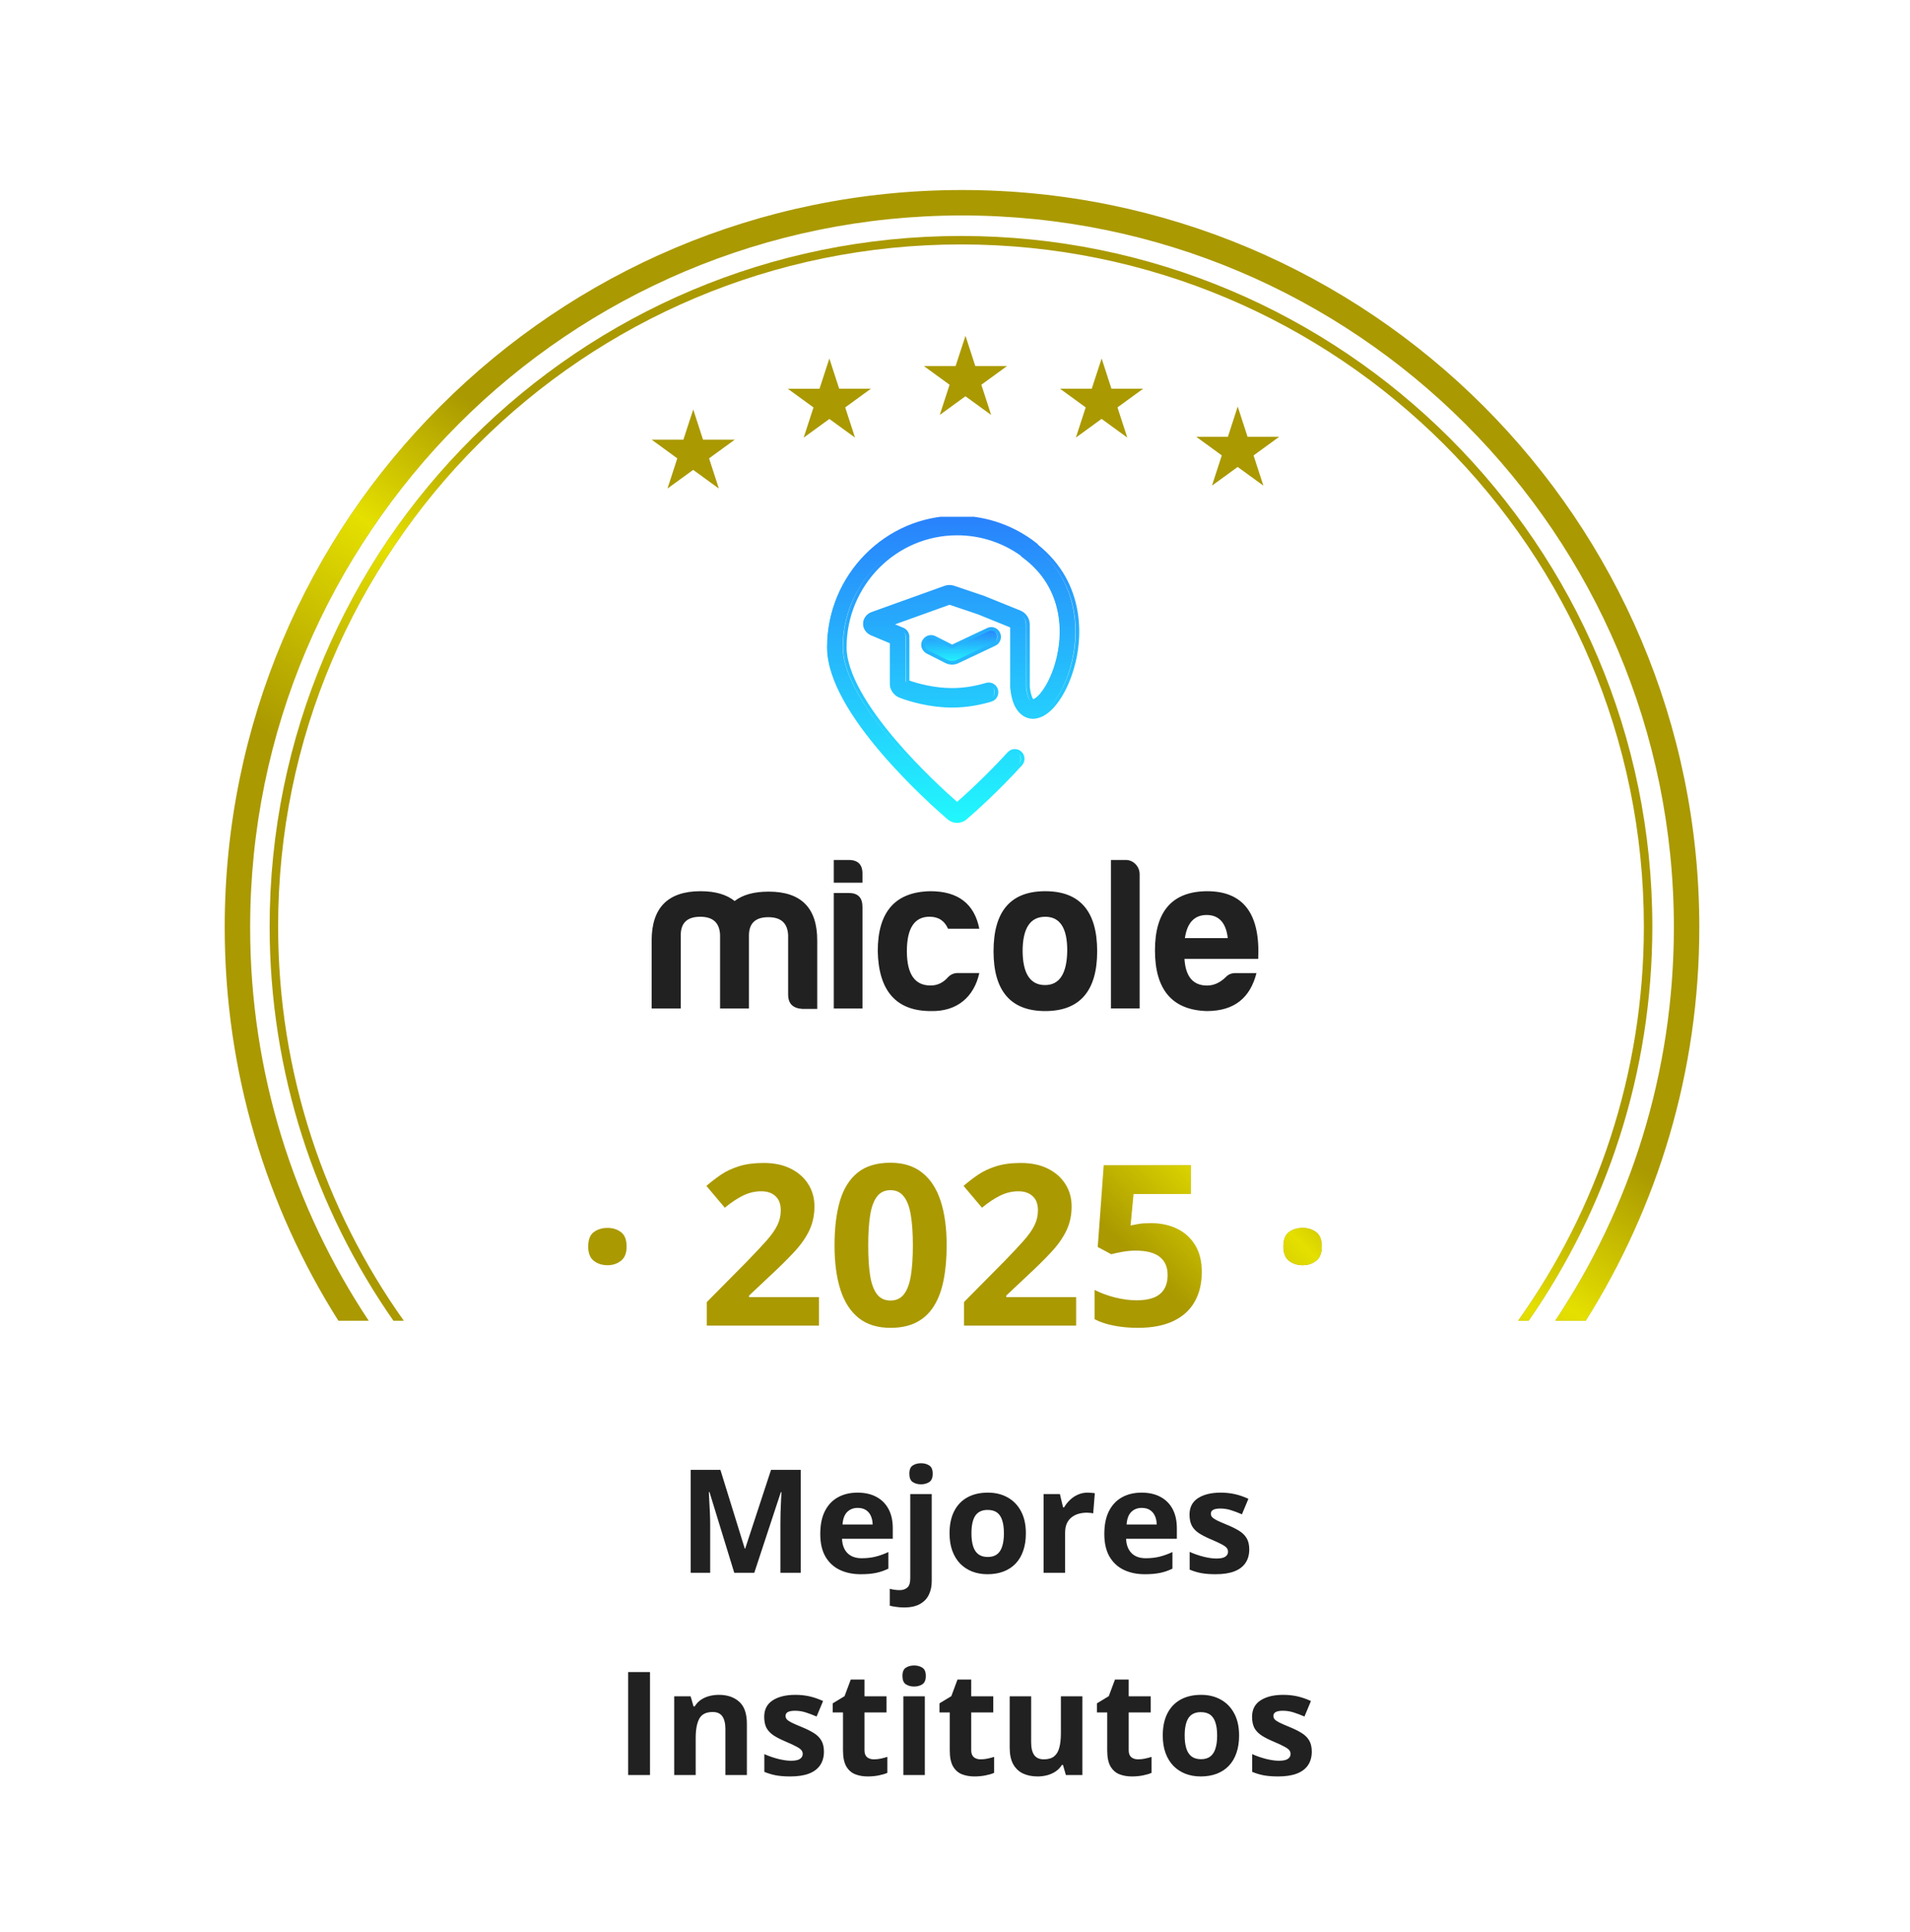
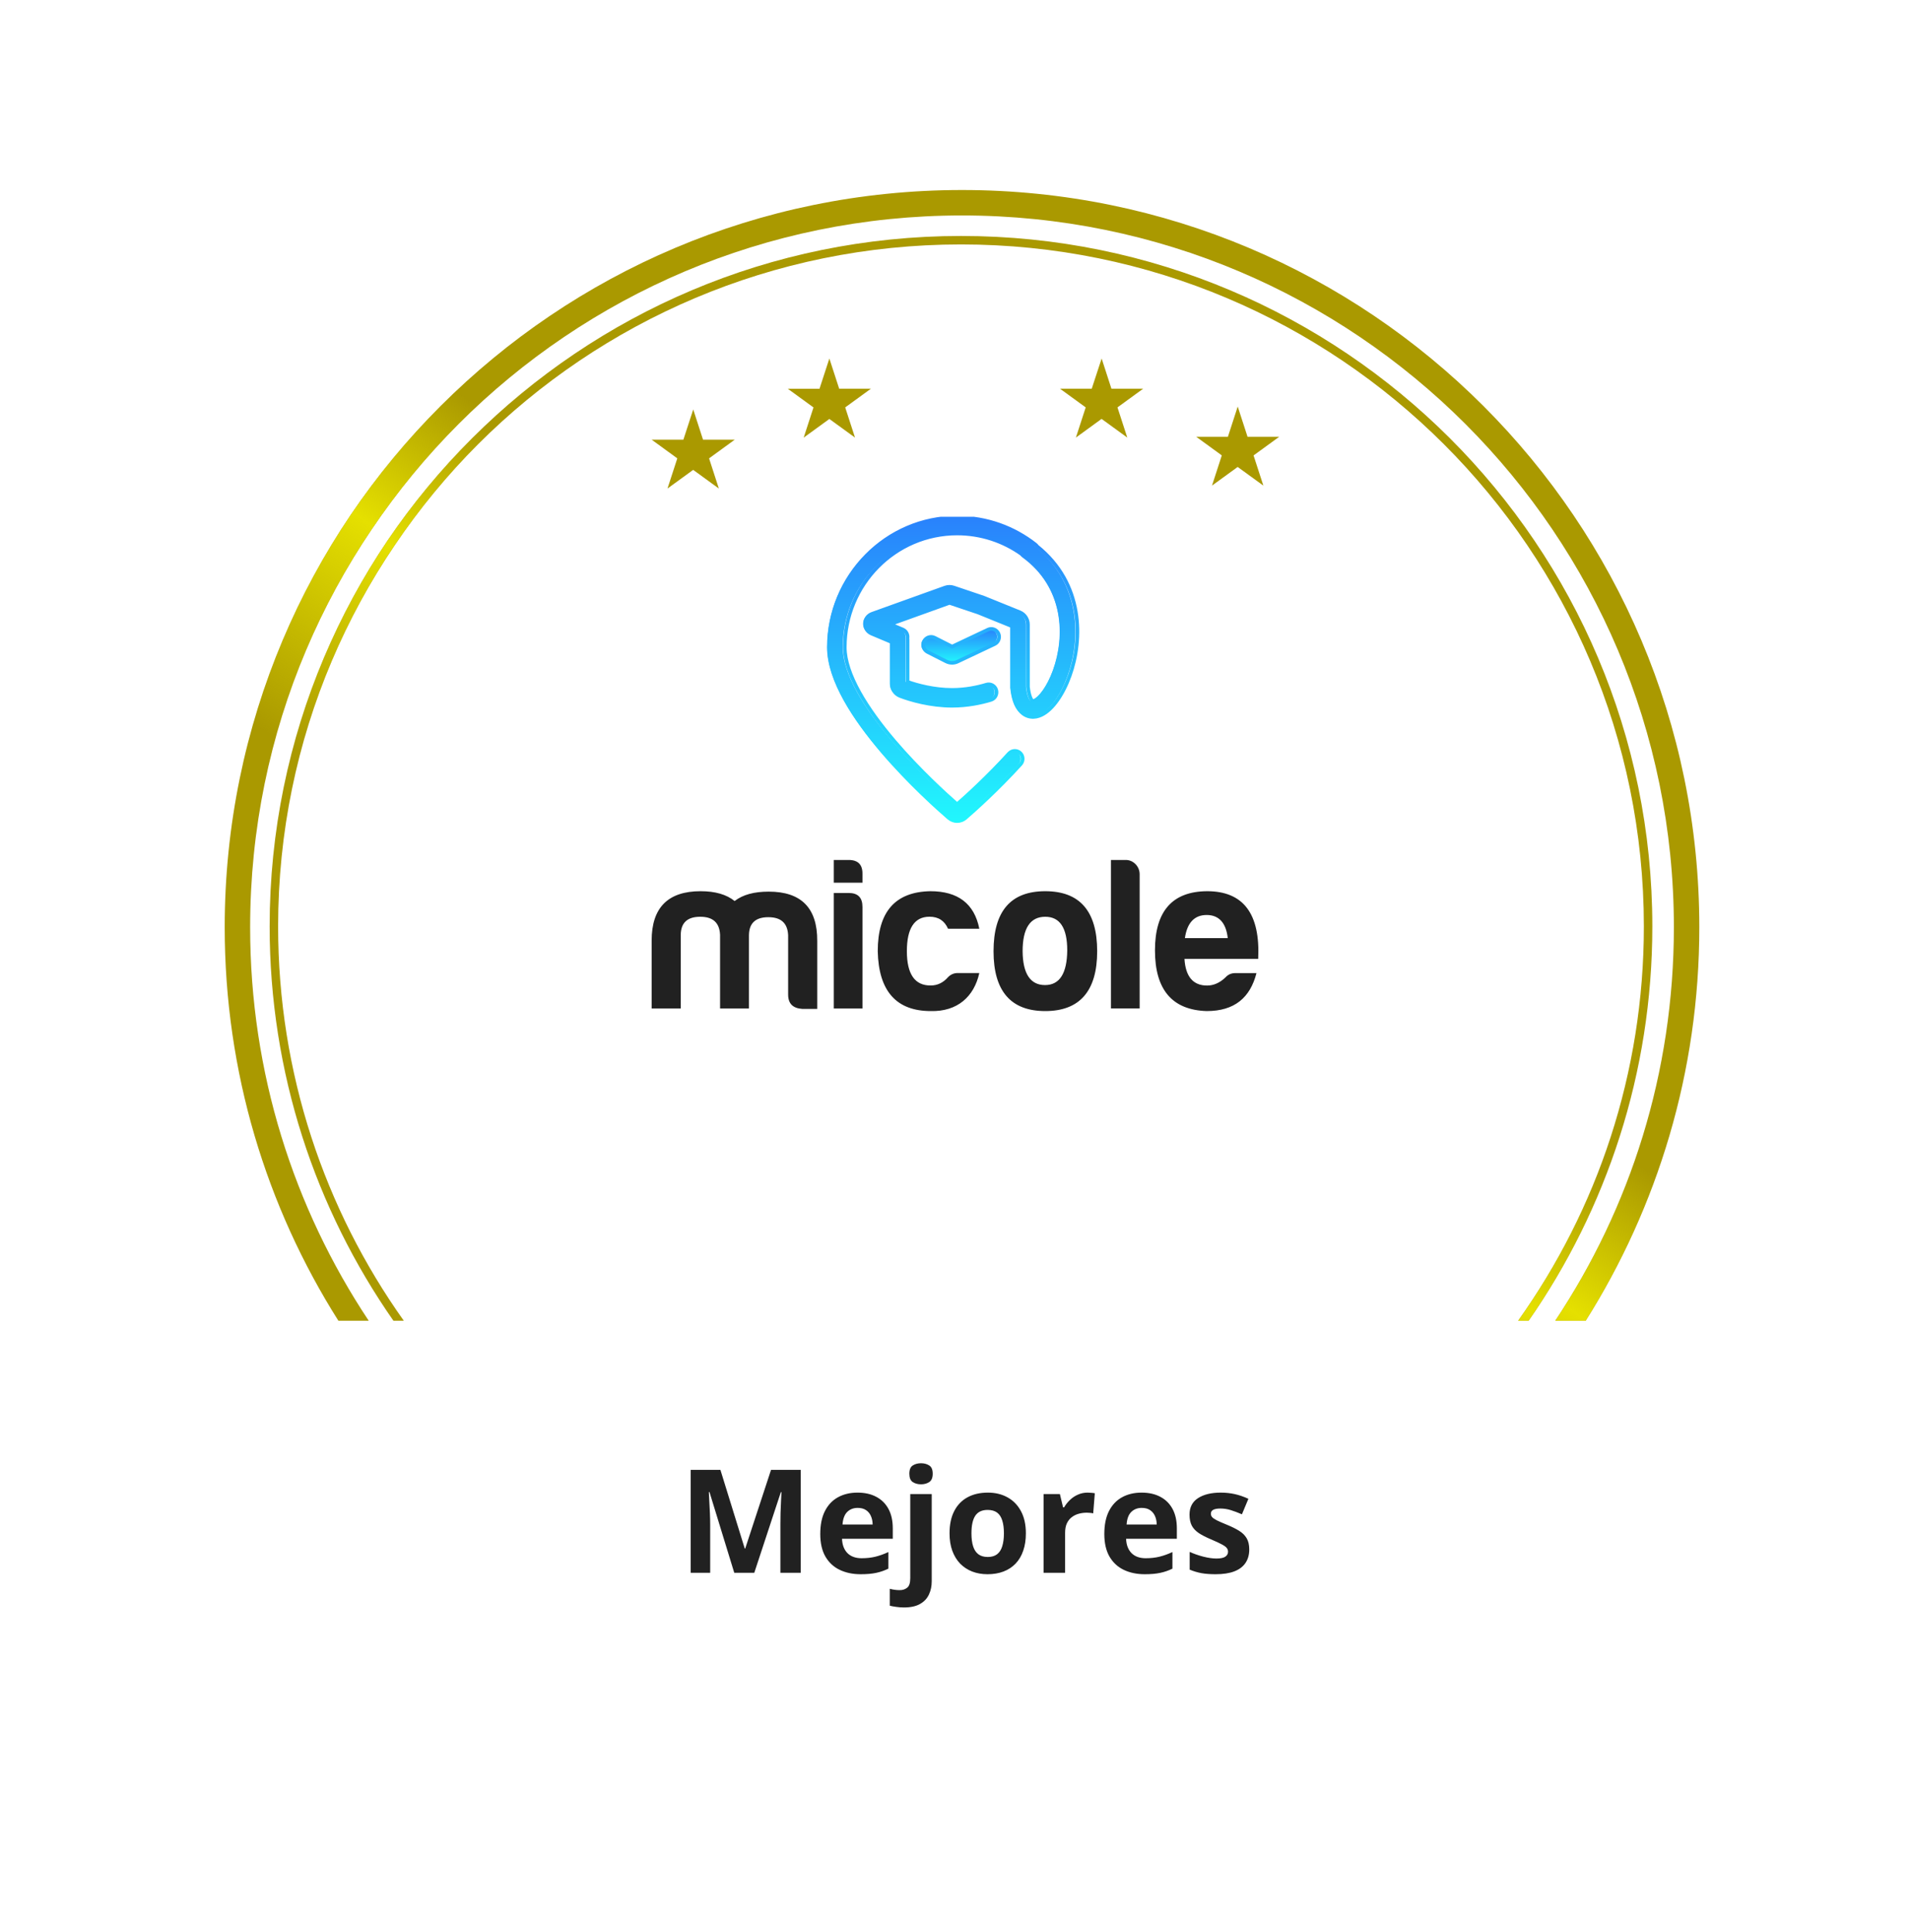
<svg xmlns="http://www.w3.org/2000/svg" width="85" height="86" viewBox="0 0 85 86" fill="none">
  <g filter="url(#filter0_d_11_251)">
    <path fill-rule="evenodd" clip-rule="evenodd" d="M44.689 2.943C43.538 1.686 41.556 1.686 40.404 2.943C39.413 4.026 37.769 4.198 36.574 3.346C35.186 2.355 33.248 2.767 32.383 4.236C31.638 5.502 30.067 6.012 28.72 5.426C27.157 4.746 25.346 5.552 24.806 7.169C24.34 8.562 22.909 9.388 21.471 9.095C19.8 8.755 18.197 9.919 18.004 11.614C17.838 13.072 16.61 14.178 15.142 14.19C13.437 14.205 12.111 15.678 12.275 17.375C12.416 18.836 11.445 20.173 10.011 20.49C8.347 20.859 7.356 22.575 7.869 24.201C8.311 25.601 7.639 27.111 6.303 27.719C4.751 28.426 4.139 30.311 4.979 31.794C5.702 33.072 5.358 34.688 4.178 35.562C2.807 36.575 2.6 38.546 3.73 39.823C4.703 40.922 4.703 42.575 3.73 43.674C2.6 44.951 2.807 46.922 4.178 47.935C5.358 48.808 5.702 50.425 4.979 51.702C4.139 53.186 4.751 55.071 6.303 55.778C7.639 56.386 8.311 57.896 7.869 59.296L7.722 59.761C7.288 61.137 8.126 62.589 9.535 62.901L11.442 63.323V69.682C11.442 71.767 13.132 73.457 15.217 73.457H21.225C23.31 73.457 25 75.147 25 77.231V78.225C25 80.31 26.69 82 28.775 82H57.225C59.31 82 61 80.31 61 78.225V77.231C61 75.147 62.69 73.457 64.775 73.457H70.328C72.412 73.457 74.103 71.767 74.103 69.682V63.224L75.558 62.901C76.967 62.589 77.805 61.137 77.371 59.761L77.224 59.296C76.783 57.896 77.455 56.386 78.791 55.778C80.343 55.071 80.955 53.186 80.115 51.702C79.392 50.425 79.735 48.808 80.916 47.935C82.287 46.922 82.494 44.951 81.364 43.674C80.391 42.575 80.391 40.922 81.364 39.823C82.494 38.546 82.287 36.575 80.916 35.562C79.735 34.688 79.392 33.072 80.115 31.794C80.955 30.311 80.343 28.426 78.791 27.719C77.455 27.111 76.783 25.601 77.224 24.201C77.737 22.575 76.747 20.859 75.082 20.49C73.649 20.173 72.677 18.836 72.818 17.375C72.982 15.678 71.656 14.205 69.951 14.19C68.483 14.178 67.255 13.072 67.089 11.614C66.897 9.919 65.293 8.755 63.623 9.095C62.184 9.388 60.753 8.562 60.288 7.169C59.747 5.552 57.937 4.746 56.373 5.426C55.027 6.012 53.455 5.502 52.71 4.236C51.845 2.767 49.907 2.355 48.519 3.346C47.324 4.198 45.681 4.026 44.689 2.943Z" fill="white" />
  </g>
  <path fill-rule="evenodd" clip-rule="evenodd" d="M60.297 78.844L3.141 44.816C3.26 44.447 3.455 44.096 3.73 43.786C4.703 42.687 4.703 41.034 3.73 39.935C2.6 38.658 2.807 36.687 4.178 35.674C5.358 34.801 5.702 33.184 4.979 31.907C4.139 30.423 4.751 28.538 6.303 27.831C7.639 27.223 8.311 25.713 7.869 24.313C7.356 22.687 8.347 20.971 10.011 20.602C11.445 20.285 12.416 18.948 12.275 17.487C12.111 15.79 13.437 14.317 15.142 14.303C16.61 14.29 17.838 13.184 18.004 11.726C18.153 10.417 19.143 9.424 20.356 9.197L82.084 45.947C82.018 46.75 81.621 47.526 80.916 48.047C79.735 48.92 79.392 50.537 80.115 51.815C80.955 53.298 80.343 55.183 78.791 55.89C77.455 56.498 76.783 58.008 77.224 59.408C77.737 61.034 76.747 62.75 75.082 63.119C74.33 63.285 73.705 63.733 73.301 64.332V69.864C73.301 71.948 71.611 73.638 69.526 73.638H66.337C65.674 74.356 64.661 74.726 63.623 74.514C62.792 74.345 61.964 74.549 61.323 75.019C60.788 75.671 60.467 76.504 60.467 77.413V77.719C60.467 78.111 60.407 78.489 60.297 78.844Z" fill="url(#paint0_linear_11_251)" fill-opacity="0.18" style="mix-blend-mode:overlay" />
  <path d="M32.677 70L31.574 66.406H31.546C31.55 66.491 31.556 66.621 31.565 66.794C31.575 66.965 31.585 67.148 31.593 67.343C31.601 67.537 31.605 67.712 31.605 67.869V70H30.738V65.418H32.06L33.144 68.922H33.163L34.313 65.418H35.636V70H34.73V67.831C34.73 67.687 34.732 67.521 34.736 67.333C34.742 67.145 34.75 66.966 34.758 66.797C34.767 66.626 34.773 66.498 34.777 66.412H34.749L33.567 70H32.677ZM38.161 66.431C38.485 66.431 38.764 66.493 38.998 66.619C39.232 66.742 39.413 66.922 39.54 67.158C39.668 67.394 39.731 67.682 39.731 68.023V68.486H37.472C37.482 68.756 37.563 68.968 37.713 69.123C37.866 69.275 38.077 69.351 38.346 69.351C38.57 69.351 38.775 69.328 38.961 69.282C39.147 69.236 39.338 69.168 39.534 69.076V69.815C39.361 69.901 39.179 69.963 38.989 70.003C38.801 70.043 38.572 70.063 38.302 70.063C37.952 70.063 37.64 69.998 37.369 69.868C37.099 69.739 36.887 69.541 36.732 69.276C36.58 69.011 36.504 68.677 36.504 68.273C36.504 67.864 36.573 67.523 36.711 67.252C36.85 66.978 37.045 66.773 37.293 66.637C37.542 66.5 37.831 66.431 38.161 66.431ZM38.168 67.111C37.982 67.111 37.827 67.17 37.704 67.289C37.583 67.408 37.513 67.595 37.494 67.85H38.835C38.833 67.708 38.807 67.582 38.757 67.471C38.709 67.36 38.636 67.273 38.538 67.208C38.441 67.143 38.318 67.111 38.168 67.111ZM40.227 71.542C40.118 71.542 40.005 71.534 39.888 71.517C39.771 71.502 39.674 71.484 39.597 71.463V70.711C39.674 70.732 39.747 70.747 39.816 70.755C39.883 70.766 39.959 70.771 40.045 70.771C40.174 70.771 40.284 70.734 40.374 70.661C40.464 70.59 40.509 70.449 40.509 70.238V66.496H41.464V70.379C41.464 70.592 41.424 70.787 41.342 70.962C41.261 71.14 41.129 71.281 40.947 71.385C40.766 71.49 40.525 71.542 40.227 71.542ZM40.468 65.591C40.468 65.411 40.518 65.289 40.618 65.224C40.721 65.157 40.844 65.124 40.988 65.124C41.13 65.124 41.252 65.157 41.355 65.224C41.457 65.289 41.508 65.411 41.508 65.591C41.508 65.768 41.457 65.892 41.355 65.96C41.252 66.027 41.13 66.061 40.988 66.061C40.844 66.061 40.721 66.027 40.618 65.96C40.518 65.892 40.468 65.768 40.468 65.591ZM45.654 68.242C45.654 68.534 45.615 68.793 45.535 69.019C45.458 69.245 45.344 69.436 45.194 69.593C45.045 69.747 44.866 69.864 44.655 69.944C44.446 70.023 44.21 70.063 43.946 70.063C43.7 70.063 43.473 70.023 43.266 69.944C43.062 69.864 42.883 69.747 42.73 69.593C42.58 69.436 42.463 69.245 42.38 69.019C42.298 68.793 42.257 68.534 42.257 68.242C42.257 67.853 42.326 67.524 42.464 67.255C42.602 66.985 42.798 66.781 43.053 66.641C43.308 66.501 43.612 66.431 43.965 66.431C44.293 66.431 44.584 66.501 44.836 66.641C45.091 66.781 45.291 66.985 45.435 67.255C45.581 67.524 45.654 67.853 45.654 68.242ZM43.232 68.242C43.232 68.472 43.257 68.665 43.307 68.822C43.357 68.978 43.436 69.096 43.542 69.176C43.649 69.255 43.788 69.295 43.959 69.295C44.128 69.295 44.265 69.255 44.37 69.176C44.476 69.096 44.553 68.978 44.601 68.822C44.651 68.665 44.677 68.472 44.677 68.242C44.677 68.01 44.651 67.818 44.601 67.665C44.553 67.511 44.476 67.395 44.37 67.317C44.263 67.24 44.124 67.201 43.953 67.201C43.7 67.201 43.516 67.288 43.401 67.462C43.288 67.635 43.232 67.895 43.232 68.242ZM48.4 66.431C48.448 66.431 48.503 66.434 48.566 66.44C48.63 66.444 48.683 66.451 48.722 66.459L48.65 67.355C48.619 67.345 48.574 67.337 48.516 67.333C48.459 67.327 48.41 67.324 48.368 67.324C48.245 67.324 48.125 67.339 48.008 67.371C47.893 67.402 47.789 67.453 47.697 67.524C47.606 67.593 47.532 67.685 47.478 67.8C47.426 67.913 47.4 68.052 47.4 68.217V70H46.444V66.496H47.168L47.309 67.086H47.356C47.425 66.966 47.511 66.858 47.613 66.76C47.717 66.659 47.835 66.58 47.967 66.522C48.101 66.461 48.245 66.431 48.4 66.431ZM50.803 66.431C51.127 66.431 51.406 66.493 51.64 66.619C51.874 66.742 52.055 66.922 52.182 67.158C52.309 67.394 52.373 67.682 52.373 68.023V68.486H50.114C50.124 68.756 50.205 68.968 50.355 69.123C50.508 69.275 50.718 69.351 50.988 69.351C51.212 69.351 51.416 69.328 51.602 69.282C51.788 69.236 51.979 69.168 52.176 69.076V69.815C52.002 69.901 51.821 69.963 51.63 70.003C51.442 70.043 51.214 70.063 50.944 70.063C50.593 70.063 50.282 69.998 50.01 69.868C49.741 69.739 49.529 69.541 49.374 69.276C49.222 69.011 49.145 68.677 49.145 68.273C49.145 67.864 49.214 67.523 49.352 67.252C49.492 66.978 49.687 66.773 49.935 66.637C50.184 66.5 50.473 66.431 50.803 66.431ZM50.809 67.111C50.623 67.111 50.469 67.17 50.346 67.289C50.224 67.408 50.154 67.595 50.136 67.85H51.477C51.475 67.708 51.449 67.582 51.399 67.471C51.35 67.36 51.277 67.273 51.179 67.208C51.083 67.143 50.96 67.111 50.809 67.111ZM55.595 68.96C55.595 69.198 55.538 69.399 55.425 69.564C55.315 69.727 55.149 69.852 54.927 69.937C54.706 70.021 54.43 70.063 54.1 70.063C53.855 70.063 53.645 70.047 53.47 70.016C53.297 69.984 53.121 69.932 52.944 69.859V69.069C53.134 69.155 53.337 69.226 53.555 69.282C53.774 69.337 53.966 69.364 54.131 69.364C54.317 69.364 54.45 69.337 54.529 69.282C54.611 69.226 54.651 69.153 54.651 69.063C54.651 69.004 54.635 68.952 54.601 68.906C54.57 68.858 54.501 68.805 54.395 68.746C54.288 68.686 54.121 68.608 53.893 68.511C53.674 68.419 53.493 68.327 53.351 68.233C53.211 68.138 53.106 68.028 53.038 67.9C52.971 67.771 52.937 67.607 52.937 67.408C52.937 67.085 53.063 66.841 53.313 66.678C53.566 66.513 53.904 66.431 54.325 66.431C54.543 66.431 54.75 66.453 54.946 66.496C55.145 66.54 55.348 66.61 55.557 66.706L55.269 67.396C55.095 67.321 54.931 67.259 54.777 67.211C54.624 67.163 54.469 67.139 54.31 67.139C54.17 67.139 54.064 67.158 53.993 67.195C53.922 67.233 53.887 67.29 53.887 67.368C53.887 67.424 53.904 67.474 53.94 67.518C53.978 67.562 54.049 67.611 54.153 67.665C54.26 67.718 54.415 67.785 54.62 67.869C54.819 67.951 54.991 68.036 55.137 68.126C55.283 68.214 55.396 68.323 55.476 68.455C55.555 68.585 55.595 68.753 55.595 68.96Z" fill="#212121" />
-   <path d="M27.955 79V74.418H28.926V79H27.955ZM31.994 75.431C32.368 75.431 32.669 75.533 32.897 75.738C33.124 75.94 33.238 76.266 33.238 76.716V79H32.282V76.954C32.282 76.703 32.236 76.514 32.145 76.386C32.055 76.259 31.913 76.195 31.718 76.195C31.426 76.195 31.226 76.294 31.12 76.493C31.013 76.691 30.96 76.978 30.96 77.352V79H30.004V75.496H30.734L30.863 75.945H30.916C30.991 75.823 31.084 75.725 31.195 75.65C31.308 75.575 31.432 75.519 31.568 75.484C31.706 75.448 31.848 75.431 31.994 75.431ZM36.667 77.96C36.667 78.198 36.61 78.399 36.497 78.564C36.387 78.727 36.221 78.852 35.999 78.937C35.778 79.021 35.502 79.063 35.172 79.063C34.927 79.063 34.717 79.047 34.542 79.016C34.368 78.984 34.193 78.932 34.015 78.859V78.069C34.206 78.155 34.409 78.226 34.627 78.282C34.846 78.337 35.038 78.364 35.203 78.364C35.389 78.364 35.522 78.337 35.601 78.282C35.683 78.226 35.723 78.153 35.723 78.063C35.723 78.004 35.707 77.952 35.673 77.906C35.642 77.858 35.573 77.805 35.466 77.746C35.36 77.686 35.193 77.608 34.965 77.511C34.746 77.419 34.565 77.327 34.423 77.233C34.283 77.138 34.178 77.028 34.109 76.9C34.043 76.771 34.009 76.607 34.009 76.408C34.009 76.085 34.135 75.841 34.385 75.678C34.638 75.513 34.975 75.431 35.397 75.431C35.615 75.431 35.822 75.453 36.018 75.496C36.216 75.54 36.42 75.61 36.629 75.706L36.341 76.396C36.167 76.321 36.003 76.259 35.849 76.211C35.696 76.163 35.541 76.139 35.382 76.139C35.242 76.139 35.136 76.158 35.065 76.195C34.994 76.233 34.959 76.29 34.959 76.368C34.959 76.424 34.977 76.474 35.012 76.518C35.05 76.562 35.121 76.611 35.225 76.665C35.332 76.718 35.487 76.785 35.692 76.869C35.891 76.951 36.063 77.036 36.209 77.126C36.355 77.214 36.468 77.323 36.547 77.455C36.627 77.585 36.667 77.753 36.667 77.96ZM38.889 78.301C38.993 78.301 39.094 78.291 39.192 78.27C39.293 78.249 39.392 78.223 39.49 78.192V78.903C39.388 78.949 39.26 78.986 39.108 79.016C38.957 79.047 38.792 79.063 38.613 79.063C38.404 79.063 38.216 79.029 38.049 78.962C37.884 78.894 37.753 78.775 37.657 78.608C37.563 78.439 37.516 78.204 37.516 77.903V76.214H37.058V75.81L37.585 75.49L37.861 74.751H38.472V75.496H39.453V76.214H38.472V77.903C38.472 78.037 38.509 78.137 38.584 78.204C38.662 78.269 38.763 78.301 38.889 78.301ZM41.157 75.496V79H40.202V75.496H41.157ZM40.681 74.124C40.823 74.124 40.945 74.157 41.048 74.224C41.15 74.289 41.201 74.411 41.201 74.591C41.201 74.768 41.15 74.892 41.048 74.96C40.945 75.027 40.823 75.061 40.681 75.061C40.537 75.061 40.414 75.027 40.311 74.96C40.211 74.892 40.161 74.768 40.161 74.591C40.161 74.411 40.211 74.289 40.311 74.224C40.414 74.157 40.537 74.124 40.681 74.124ZM43.639 78.301C43.744 78.301 43.845 78.291 43.943 78.27C44.044 78.249 44.143 78.223 44.241 78.192V78.903C44.139 78.949 44.011 78.986 43.859 79.016C43.708 79.047 43.543 79.063 43.364 79.063C43.155 79.063 42.967 79.029 42.799 78.962C42.634 78.894 42.504 78.775 42.408 78.608C42.314 78.439 42.267 78.204 42.267 77.903V76.214H41.809V75.81L42.336 75.49L42.611 74.751H43.222V75.496H44.203V76.214H43.222V77.903C43.222 78.037 43.26 78.137 43.335 78.204C43.413 78.269 43.514 78.301 43.639 78.301ZM48.168 75.496V79H47.434L47.306 78.552H47.256C47.181 78.671 47.087 78.768 46.974 78.843C46.861 78.918 46.736 78.974 46.601 79.009C46.465 79.045 46.324 79.063 46.178 79.063C45.927 79.063 45.709 79.019 45.523 78.931C45.337 78.841 45.192 78.702 45.087 78.514C44.985 78.326 44.934 78.082 44.934 77.781V75.496H45.889V77.543C45.889 77.793 45.934 77.983 46.024 78.11C46.114 78.237 46.257 78.301 46.453 78.301C46.648 78.301 46.8 78.257 46.911 78.169C47.022 78.08 47.099 77.949 47.143 77.778C47.189 77.604 47.212 77.393 47.212 77.145V75.496H48.168ZM50.646 78.301C50.751 78.301 50.852 78.291 50.95 78.27C51.051 78.249 51.15 78.223 51.248 78.192V78.903C51.146 78.949 51.018 78.986 50.866 79.016C50.715 79.047 50.55 79.063 50.371 79.063C50.162 79.063 49.974 79.029 49.807 78.962C49.642 78.894 49.511 78.775 49.415 78.608C49.321 78.439 49.274 78.204 49.274 77.903V76.214H48.816V75.81L49.343 75.49L49.619 74.751H50.23V75.496H51.211V76.214H50.23V77.903C50.23 78.037 50.267 78.137 50.343 78.204C50.42 78.269 50.521 78.301 50.646 78.301ZM55.143 77.242C55.143 77.534 55.104 77.793 55.024 78.019C54.947 78.245 54.833 78.436 54.683 78.593C54.534 78.747 54.355 78.864 54.144 78.944C53.935 79.023 53.699 79.063 53.435 79.063C53.189 79.063 52.962 79.023 52.755 78.944C52.551 78.864 52.372 78.747 52.22 78.593C52.069 78.436 51.952 78.245 51.869 78.019C51.787 77.793 51.746 77.534 51.746 77.242C51.746 76.853 51.815 76.524 51.953 76.255C52.091 75.985 52.288 75.781 52.542 75.641C52.797 75.501 53.101 75.431 53.454 75.431C53.782 75.431 54.073 75.501 54.325 75.641C54.58 75.781 54.78 75.985 54.924 76.255C55.07 76.524 55.143 76.853 55.143 77.242ZM52.721 77.242C52.721 77.472 52.746 77.665 52.796 77.822C52.846 77.978 52.925 78.096 53.031 78.176C53.138 78.255 53.277 78.295 53.448 78.295C53.617 78.295 53.754 78.255 53.859 78.176C53.965 78.096 54.042 77.978 54.09 77.822C54.141 77.665 54.166 77.472 54.166 77.242C54.166 77.01 54.141 76.818 54.09 76.665C54.042 76.511 53.965 76.395 53.859 76.317C53.752 76.24 53.613 76.201 53.442 76.201C53.189 76.201 53.005 76.288 52.89 76.462C52.777 76.635 52.721 76.895 52.721 77.242ZM58.377 77.96C58.377 78.198 58.321 78.399 58.208 78.564C58.098 78.727 57.931 78.852 57.71 78.937C57.489 79.021 57.213 79.063 56.883 79.063C56.638 79.063 56.428 79.047 56.253 79.016C56.079 78.984 55.904 78.932 55.726 78.859V78.069C55.916 78.155 56.12 78.226 56.337 78.282C56.557 78.337 56.749 78.364 56.914 78.364C57.1 78.364 57.233 78.337 57.312 78.282C57.394 78.226 57.434 78.153 57.434 78.063C57.434 78.004 57.417 77.952 57.384 77.906C57.353 77.858 57.284 77.805 57.177 77.746C57.071 77.686 56.904 77.608 56.676 77.511C56.456 77.419 56.276 77.327 56.134 77.233C55.994 77.138 55.889 77.028 55.82 76.9C55.754 76.771 55.72 76.607 55.72 76.408C55.72 76.085 55.845 75.841 56.096 75.678C56.349 75.513 56.686 75.431 57.108 75.431C57.326 75.431 57.532 75.453 57.729 75.496C57.927 75.54 58.131 75.61 58.34 75.706L58.052 76.396C57.878 76.321 57.714 76.259 57.56 76.211C57.407 76.163 57.251 76.139 57.093 76.139C56.953 76.139 56.847 76.158 56.776 76.195C56.705 76.233 56.67 76.29 56.67 76.368C56.67 76.424 56.687 76.474 56.723 76.518C56.761 76.562 56.831 76.611 56.936 76.665C57.042 76.718 57.198 76.785 57.403 76.869C57.601 76.951 57.774 77.036 57.92 77.126C58.066 77.214 58.179 77.323 58.258 77.455C58.338 77.585 58.377 77.753 58.377 77.96Z" fill="#212121" />
-   <path d="M26.177 55.48C26.177 55.173 26.26 54.959 26.426 54.835C26.595 54.711 26.799 54.649 27.036 54.649C27.267 54.649 27.466 54.711 27.632 54.835C27.801 54.959 27.886 55.173 27.886 55.48C27.886 55.773 27.801 55.984 27.632 56.114C27.466 56.245 27.267 56.31 27.036 56.31C26.799 56.31 26.595 56.245 26.426 56.114C26.26 55.984 26.177 55.773 26.177 55.48ZM36.445 59H31.455V57.95L33.247 56.139C33.608 55.768 33.898 55.458 34.116 55.211C34.338 54.96 34.497 54.732 34.595 54.527C34.696 54.322 34.746 54.102 34.746 53.868C34.746 53.585 34.666 53.373 34.507 53.233C34.351 53.09 34.141 53.019 33.877 53.019C33.6 53.019 33.332 53.082 33.071 53.209C32.811 53.336 32.539 53.517 32.256 53.751L31.436 52.779C31.641 52.603 31.857 52.438 32.085 52.281C32.316 52.125 32.583 52 32.886 51.905C33.192 51.808 33.558 51.759 33.984 51.759C34.453 51.759 34.855 51.843 35.19 52.013C35.529 52.182 35.789 52.413 35.972 52.706C36.154 52.996 36.245 53.325 36.245 53.692C36.245 54.086 36.167 54.446 36.011 54.772C35.855 55.097 35.627 55.419 35.327 55.738C35.031 56.057 34.673 56.41 34.253 56.798L33.335 57.662V57.73H36.445V59ZM42.129 55.431C42.129 56.007 42.083 56.521 41.992 56.974C41.904 57.426 41.761 57.81 41.562 58.126C41.367 58.442 41.11 58.683 40.791 58.849C40.472 59.015 40.085 59.098 39.629 59.098C39.056 59.098 38.586 58.953 38.218 58.663C37.85 58.37 37.578 57.95 37.402 57.403C37.227 56.853 37.139 56.196 37.139 55.431C37.139 54.659 37.218 54 37.378 53.453C37.541 52.903 37.804 52.481 38.169 52.188C38.533 51.895 39.02 51.749 39.629 51.749C40.199 51.749 40.667 51.895 41.035 52.188C41.406 52.478 41.681 52.898 41.86 53.448C42.039 53.995 42.129 54.656 42.129 55.431ZM38.638 55.431C38.638 55.974 38.667 56.428 38.726 56.793C38.787 57.154 38.89 57.426 39.033 57.608C39.176 57.791 39.375 57.882 39.629 57.882C39.88 57.882 40.077 57.792 40.22 57.613C40.366 57.431 40.47 57.159 40.532 56.798C40.594 56.433 40.625 55.977 40.625 55.431C40.625 54.887 40.594 54.433 40.532 54.068C40.47 53.704 40.366 53.43 40.22 53.248C40.077 53.062 39.88 52.97 39.629 52.97C39.375 52.97 39.176 53.062 39.033 53.248C38.89 53.43 38.787 53.704 38.726 54.068C38.667 54.433 38.638 54.887 38.638 55.431ZM47.891 59H42.9V57.95L44.692 56.139C45.054 55.768 45.343 55.458 45.562 55.211C45.783 54.96 45.942 54.732 46.04 54.527C46.141 54.322 46.191 54.102 46.191 53.868C46.191 53.585 46.112 53.373 45.952 53.233C45.796 53.09 45.586 53.019 45.322 53.019C45.046 53.019 44.777 53.082 44.517 53.209C44.256 53.336 43.984 53.517 43.701 53.751L42.881 52.779C43.086 52.603 43.302 52.438 43.53 52.281C43.761 52.125 44.028 52 44.331 51.905C44.637 51.808 45.003 51.759 45.43 51.759C45.898 51.759 46.3 51.843 46.636 52.013C46.974 52.182 47.235 52.413 47.417 52.706C47.599 52.996 47.69 53.325 47.69 53.692C47.69 54.086 47.612 54.446 47.456 54.772C47.3 55.097 47.072 55.419 46.773 55.738C46.476 56.057 46.118 56.41 45.698 56.798L44.78 57.662V57.73H47.891V59ZM51.221 54.44C51.657 54.44 52.044 54.523 52.383 54.688C52.725 54.855 52.993 55.099 53.188 55.421C53.384 55.743 53.481 56.14 53.481 56.612C53.481 57.127 53.374 57.571 53.159 57.945C52.948 58.316 52.63 58.601 52.207 58.8C51.787 58.998 51.263 59.098 50.635 59.098C50.26 59.098 49.907 59.065 49.575 59C49.246 58.938 48.958 58.842 48.711 58.712V57.408C48.958 57.538 49.255 57.649 49.6 57.74C49.948 57.828 50.275 57.872 50.581 57.872C50.88 57.872 51.133 57.833 51.338 57.755C51.543 57.673 51.698 57.55 51.802 57.384C51.909 57.215 51.963 57 51.963 56.739C51.963 56.391 51.846 56.124 51.611 55.938C51.377 55.753 51.017 55.66 50.532 55.66C50.347 55.66 50.153 55.678 49.951 55.714C49.753 55.75 49.587 55.785 49.453 55.821L48.852 55.499L49.121 51.861H52.993V53.141H50.444L50.312 54.542C50.423 54.519 50.544 54.496 50.674 54.474C50.804 54.451 50.986 54.44 51.221 54.44ZM57.114 55.48C57.114 55.173 57.197 54.959 57.363 54.835C57.533 54.711 57.736 54.649 57.974 54.649C58.205 54.649 58.403 54.711 58.569 54.835C58.739 54.959 58.823 55.173 58.823 55.48C58.823 55.773 58.739 55.984 58.569 56.114C58.403 56.245 58.205 56.31 57.974 56.31C57.736 56.31 57.533 56.245 57.363 56.114C57.197 55.984 57.114 55.773 57.114 55.48Z" fill="#AA9900" />
-   <path d="M26.177 55.48C26.177 55.173 26.26 54.959 26.426 54.835C26.595 54.711 26.799 54.649 27.036 54.649C27.267 54.649 27.466 54.711 27.632 54.835C27.801 54.959 27.886 55.173 27.886 55.48C27.886 55.773 27.801 55.984 27.632 56.114C27.466 56.245 27.267 56.31 27.036 56.31C26.799 56.31 26.595 56.245 26.426 56.114C26.26 55.984 26.177 55.773 26.177 55.48ZM36.445 59H31.455V57.95L33.247 56.139C33.608 55.768 33.898 55.458 34.116 55.211C34.338 54.96 34.497 54.732 34.595 54.527C34.696 54.322 34.746 54.102 34.746 53.868C34.746 53.585 34.666 53.373 34.507 53.233C34.351 53.09 34.141 53.019 33.877 53.019C33.6 53.019 33.332 53.082 33.071 53.209C32.811 53.336 32.539 53.517 32.256 53.751L31.436 52.779C31.641 52.603 31.857 52.438 32.085 52.281C32.316 52.125 32.583 52 32.886 51.905C33.192 51.808 33.558 51.759 33.984 51.759C34.453 51.759 34.855 51.843 35.19 52.013C35.529 52.182 35.789 52.413 35.972 52.706C36.154 52.996 36.245 53.325 36.245 53.692C36.245 54.086 36.167 54.446 36.011 54.772C35.855 55.097 35.627 55.419 35.327 55.738C35.031 56.057 34.673 56.41 34.253 56.798L33.335 57.662V57.73H36.445V59ZM42.129 55.431C42.129 56.007 42.083 56.521 41.992 56.974C41.904 57.426 41.761 57.81 41.562 58.126C41.367 58.442 41.11 58.683 40.791 58.849C40.472 59.015 40.085 59.098 39.629 59.098C39.056 59.098 38.586 58.953 38.218 58.663C37.85 58.37 37.578 57.95 37.402 57.403C37.227 56.853 37.139 56.196 37.139 55.431C37.139 54.659 37.218 54 37.378 53.453C37.541 52.903 37.804 52.481 38.169 52.188C38.533 51.895 39.02 51.749 39.629 51.749C40.199 51.749 40.667 51.895 41.035 52.188C41.406 52.478 41.681 52.898 41.86 53.448C42.039 53.995 42.129 54.656 42.129 55.431ZM38.638 55.431C38.638 55.974 38.667 56.428 38.726 56.793C38.787 57.154 38.89 57.426 39.033 57.608C39.176 57.791 39.375 57.882 39.629 57.882C39.88 57.882 40.077 57.792 40.22 57.613C40.366 57.431 40.47 57.159 40.532 56.798C40.594 56.433 40.625 55.977 40.625 55.431C40.625 54.887 40.594 54.433 40.532 54.068C40.47 53.704 40.366 53.43 40.22 53.248C40.077 53.062 39.88 52.97 39.629 52.97C39.375 52.97 39.176 53.062 39.033 53.248C38.89 53.43 38.787 53.704 38.726 54.068C38.667 54.433 38.638 54.887 38.638 55.431ZM47.891 59H42.9V57.95L44.692 56.139C45.054 55.768 45.343 55.458 45.562 55.211C45.783 54.96 45.942 54.732 46.04 54.527C46.141 54.322 46.191 54.102 46.191 53.868C46.191 53.585 46.112 53.373 45.952 53.233C45.796 53.09 45.586 53.019 45.322 53.019C45.046 53.019 44.777 53.082 44.517 53.209C44.256 53.336 43.984 53.517 43.701 53.751L42.881 52.779C43.086 52.603 43.302 52.438 43.53 52.281C43.761 52.125 44.028 52 44.331 51.905C44.637 51.808 45.003 51.759 45.43 51.759C45.898 51.759 46.3 51.843 46.636 52.013C46.974 52.182 47.235 52.413 47.417 52.706C47.599 52.996 47.69 53.325 47.69 53.692C47.69 54.086 47.612 54.446 47.456 54.772C47.3 55.097 47.072 55.419 46.773 55.738C46.476 56.057 46.118 56.41 45.698 56.798L44.78 57.662V57.73H47.891V59ZM51.221 54.44C51.657 54.44 52.044 54.523 52.383 54.688C52.725 54.855 52.993 55.099 53.188 55.421C53.384 55.743 53.481 56.14 53.481 56.612C53.481 57.127 53.374 57.571 53.159 57.945C52.948 58.316 52.63 58.601 52.207 58.8C51.787 58.998 51.263 59.098 50.635 59.098C50.26 59.098 49.907 59.065 49.575 59C49.246 58.938 48.958 58.842 48.711 58.712V57.408C48.958 57.538 49.255 57.649 49.6 57.74C49.948 57.828 50.275 57.872 50.581 57.872C50.88 57.872 51.133 57.833 51.338 57.755C51.543 57.673 51.698 57.55 51.802 57.384C51.909 57.215 51.963 57 51.963 56.739C51.963 56.391 51.846 56.124 51.611 55.938C51.377 55.753 51.017 55.66 50.532 55.66C50.347 55.66 50.153 55.678 49.951 55.714C49.753 55.75 49.587 55.785 49.453 55.821L48.852 55.499L49.121 51.861H52.993V53.141H50.444L50.312 54.542C50.423 54.519 50.544 54.496 50.674 54.474C50.804 54.451 50.986 54.44 51.221 54.44ZM57.114 55.48C57.114 55.173 57.197 54.959 57.363 54.835C57.533 54.711 57.736 54.649 57.974 54.649C58.205 54.649 58.403 54.711 58.569 54.835C58.739 54.959 58.823 55.173 58.823 55.48C58.823 55.773 58.739 55.984 58.569 56.114C58.403 56.245 58.205 56.31 57.974 56.31C57.736 56.31 57.533 56.245 57.363 56.114C57.197 55.984 57.114 55.773 57.114 55.48Z" fill="url(#paint1_linear_11_251)" />
-   <path d="M42.967 14.948L43.386 16.238L43.403 16.292H43.459H44.816L43.719 17.09L43.673 17.123L43.69 17.178L44.108 18.467L43.011 17.67L42.965 17.636L42.919 17.67L41.822 18.467L42.241 17.178L42.258 17.123L42.212 17.09L41.115 16.292H42.471H42.528L42.544 16.238L42.967 14.948Z" fill="#AA9900" />
  <path d="M49.026 15.956L49.444 17.246L49.461 17.3H49.518H50.874L49.777 18.098L49.731 18.131L49.748 18.186L50.167 19.475L49.07 18.677L49.023 18.644L48.977 18.677L47.88 19.475L48.299 18.186L48.316 18.131L48.27 18.098L47.173 17.3H48.529H48.586L48.603 17.246L49.026 15.956Z" fill="#AA9900" />
  <path d="M30.851 18.224L31.269 19.514L31.286 19.568H31.343H32.699L31.602 20.366L31.556 20.399L31.573 20.454L31.991 21.743L30.895 20.946L30.848 20.912L30.802 20.946L29.705 21.743L30.124 20.454L30.141 20.399L30.095 20.366L29 19.568H30.357H30.413L30.43 19.514L30.851 18.224Z" fill="#AA9900" />
  <path d="M36.909 15.956L37.328 17.246L37.344 17.3H37.401H38.758L37.661 18.098L37.615 18.131L37.631 18.186L38.05 19.475L36.955 18.68L36.909 18.646L36.863 18.68L35.766 19.477L36.185 18.188L36.202 18.133L36.156 18.1L35.059 17.302H36.415H36.472L36.488 17.248L36.909 15.956Z" fill="#AA9900" />
  <path d="M55.082 18.094L55.501 19.384L55.517 19.438H55.574H56.93L55.833 20.236L55.787 20.269L55.804 20.324L56.223 21.613L55.126 20.816L55.08 20.782L55.034 20.816L53.937 21.613L54.355 20.324L54.372 20.269L54.33 20.236L53.233 19.438H54.59H54.646L54.663 19.384L55.082 18.094Z" fill="#AA9900" />
  <path fill-rule="evenodd" clip-rule="evenodd" d="M11.132 41.269C11.132 23.773 25.316 9.589 42.812 9.589C60.308 9.589 74.492 23.773 74.492 41.269C74.492 47.744 72.549 53.765 69.215 58.781H70.565C73.769 53.713 75.624 47.707 75.624 41.269C75.624 23.147 60.934 8.457 42.812 8.457C24.691 8.457 10 23.147 10 41.269C10 47.707 11.855 53.713 15.059 58.781H16.409C13.075 53.765 11.132 47.744 11.132 41.269Z" fill="#AA9900" />
  <path fill-rule="evenodd" clip-rule="evenodd" d="M11.132 41.269C11.132 23.773 25.316 9.589 42.812 9.589C60.308 9.589 74.492 23.773 74.492 41.269C74.492 47.744 72.549 53.765 69.215 58.781H70.565C73.769 53.713 75.624 47.707 75.624 41.269C75.624 23.147 60.934 8.457 42.812 8.457C24.691 8.457 10 23.147 10 41.269C10 47.707 11.855 53.713 15.059 58.781H16.409C13.075 53.765 11.132 47.744 11.132 41.269Z" fill="url(#paint2_linear_11_251)" />
  <path fill-rule="evenodd" clip-rule="evenodd" d="M12.377 41.23C12.377 24.468 25.983 10.879 42.767 10.879C59.55 10.879 73.156 24.468 73.156 41.23C73.156 47.77 71.085 53.827 67.562 58.782H68.024C71.497 53.806 73.533 47.756 73.533 41.23C73.533 24.259 59.758 10.502 42.767 10.502C25.775 10.502 12 24.259 12 41.23C12 47.756 14.037 53.806 17.509 58.782H17.971C14.448 53.827 12.377 47.77 12.377 41.23Z" fill="#AA9900" />
  <path fill-rule="evenodd" clip-rule="evenodd" d="M12.377 41.23C12.377 24.468 25.983 10.879 42.767 10.879C59.55 10.879 73.156 24.468 73.156 41.23C73.156 47.77 71.085 53.827 67.562 58.782H68.024C71.497 53.806 73.533 47.756 73.533 41.23C73.533 24.259 59.758 10.502 42.767 10.502C25.775 10.502 12 24.259 12 41.23C12 47.756 14.037 53.806 17.509 58.782H17.971C14.448 53.827 12.377 47.77 12.377 41.23Z" fill="url(#paint3_linear_11_251)" />
  <g clip-path="url(#clip0_11_251)">
    <path fill-rule="evenodd" clip-rule="evenodd" d="M30.295 41.599V44.884H29V41.861C29 40.394 29.73 39.664 31.178 39.664C31.831 39.664 32.33 39.81 32.693 40.101C33.058 39.82 33.556 39.683 34.21 39.683C35.658 39.683 36.378 40.413 36.369 41.88V44.903H35.707C35.285 44.874 35.074 44.67 35.074 44.262V41.618C35.046 41.083 34.757 40.821 34.192 40.821C33.626 40.821 33.339 41.083 33.33 41.618V44.884H32.045V41.599C32.016 41.064 31.727 40.802 31.163 40.802C30.593 40.802 30.305 41.064 30.295 41.599ZM37.768 39.743C38.18 39.743 38.382 39.947 38.382 40.365V44.884H37.106V39.743H37.768ZM37.768 38.274C38.19 38.274 38.391 38.488 38.382 38.906V39.285H37.106V38.274H37.768ZM41.423 44.999C39.887 44.999 39.1 44.106 39.062 42.337C39.062 40.577 39.84 39.693 41.404 39.664C42.631 39.664 43.361 40.218 43.582 41.335H42.19C42.037 40.985 41.769 40.8 41.366 40.8C40.695 40.8 40.358 41.314 40.358 42.335C40.358 43.355 40.714 43.87 41.423 43.86C41.719 43.86 41.98 43.733 42.19 43.49C42.316 43.363 42.459 43.306 42.622 43.306H43.582C43.35 44.358 42.603 45.028 41.423 44.999ZM45.509 42.337C45.518 43.338 45.855 43.842 46.507 43.842C47.159 43.842 47.485 43.318 47.495 42.298C47.495 41.297 47.168 40.802 46.516 40.802C45.845 40.802 45.509 41.316 45.509 42.337ZM48.827 42.337C48.827 44.106 48.05 44.999 46.516 44.999C44.982 44.999 44.215 44.106 44.215 42.337C44.215 40.548 44.982 39.664 46.516 39.664C48.05 39.664 48.827 40.548 48.827 42.337ZM50.717 38.906V44.882H49.441V38.274H50.103C50.439 38.274 50.717 38.566 50.717 38.906ZM52.731 41.753H54.639C54.563 41.073 54.246 40.723 53.699 40.723C53.153 40.723 52.828 41.073 52.731 41.753ZM53.7 44.999C52.165 44.951 51.399 44.046 51.399 42.298C51.399 40.548 52.176 39.674 53.719 39.664C55.331 39.664 56.089 40.665 55.993 42.677H52.712C52.76 43.465 53.096 43.863 53.719 43.863C54.016 43.863 54.295 43.736 54.544 43.493C54.66 43.367 54.803 43.309 54.976 43.309H55.916C55.637 44.397 54.947 44.999 53.7 44.999Z" fill="#212121" />
    <path d="M37.505 28.808C37.505 26.01 39.743 23.743 42.505 23.743C43.574 23.743 44.564 24.082 45.376 24.66C45.397 24.689 45.422 24.715 45.452 24.737C47.376 26.145 47.394 28.339 46.857 29.83C46.724 30.2 46.561 30.513 46.393 30.751C46.22 30.995 46.063 31.13 45.953 31.18C45.903 31.204 45.877 31.203 45.872 31.201C45.871 31.201 45.863 31.201 45.844 31.182C45.79 31.125 45.7 30.958 45.657 30.566V27.796C45.657 27.555 45.512 27.338 45.29 27.248L43.68 26.595L42.349 26.145C42.225 26.103 42.092 26.105 41.97 26.148L38.72 27.317C38.319 27.461 38.303 28.032 38.696 28.197L39.6 28.578V30.431C39.6 30.661 39.733 30.883 39.964 30.973C40.416 31.149 41.313 31.41 42.279 31.41C42.954 31.41 43.564 31.283 44.01 31.146C44.196 31.09 44.299 30.892 44.243 30.706C44.188 30.52 43.993 30.413 43.809 30.47C43.412 30.59 42.87 30.703 42.279 30.703C41.481 30.703 40.72 30.497 40.3 30.344V28.462C40.3 28.443 40.298 28.422 40.295 28.403C40.322 28.244 40.238 28.082 40.084 28.017L39.523 27.781L42.167 26.831L43.441 27.262L44.959 27.878V30.606L44.96 30.624C45.006 31.076 45.12 31.448 45.346 31.68C45.466 31.803 45.615 31.884 45.785 31.905C45.95 31.926 46.107 31.889 46.245 31.824C46.512 31.701 46.756 31.455 46.962 31.164C47.173 30.867 47.364 30.494 47.514 30.073C48.095 28.458 48.13 25.978 46.061 24.316C46.041 24.288 46.017 24.26 45.988 24.238C45.025 23.484 43.816 23.034 42.505 23.034C39.358 23.034 36.805 25.62 36.805 28.808C36.805 29.571 37.11 30.384 37.543 31.162C37.979 31.947 38.566 32.727 39.17 33.439C40.382 34.862 41.697 36.033 42.13 36.406C42.348 36.594 42.66 36.589 42.874 36.406C43.249 36.083 44.278 35.169 45.328 34.013C45.458 33.87 45.45 33.645 45.308 33.513C45.166 33.382 44.944 33.39 44.814 33.534C43.858 34.585 42.917 35.434 42.502 35.798C42.013 35.371 40.807 34.282 39.699 32.978C39.11 32.287 38.555 31.545 38.15 30.817C37.743 30.079 37.505 29.395 37.505 28.808Z" fill="url(#paint4_linear_11_251)" />
    <path d="M44.343 28.195C44.424 28.371 44.349 28.582 44.175 28.665L42.53 29.443C42.368 29.519 42.182 29.517 42.024 29.437L41.193 29.016C41.02 28.929 40.95 28.715 41.035 28.54C41.121 28.365 41.332 28.294 41.505 28.381L42.285 28.776L43.88 28.023C44.053 27.941 44.26 28.018 44.343 28.195Z" fill="url(#paint5_linear_11_251)" />
    <path d="M42.967 36.404C42.752 36.589 42.44 36.592 42.223 36.404C41.789 36.03 40.473 34.86 39.263 33.438C38.657 32.727 38.071 31.945 37.635 31.161C37.202 30.383 36.897 29.571 36.897 28.806C36.897 25.618 39.448 23.032 42.597 23.032C43.909 23.032 45.116 23.481 46.08 24.236C46.109 24.259 46.134 24.286 46.153 24.315C48.222 25.978 48.187 28.456 47.606 30.071C47.456 30.491 47.264 30.865 47.054 31.162C46.85 31.453 46.605 31.699 46.337 31.823C46.199 31.887 46.042 31.924 45.877 31.903C45.708 31.881 45.559 31.802 45.438 31.678C45.213 31.447 45.099 31.072 45.053 30.622L45.051 30.605V27.876L43.533 27.26L42.256 26.831L39.613 27.781L40.175 28.017C40.328 28.082 40.411 28.244 40.386 28.403C40.389 28.422 40.39 28.442 40.39 28.462V30.346C40.811 30.5 41.572 30.704 42.37 30.704C42.96 30.704 43.503 30.592 43.899 30.471C44.085 30.415 44.278 30.521 44.334 30.707C44.389 30.894 44.285 31.091 44.101 31.148C43.655 31.284 43.044 31.411 42.37 31.411C41.406 31.411 40.506 31.149 40.054 30.974C39.824 30.884 39.691 30.662 39.691 30.433V28.58L38.787 28.199C38.393 28.033 38.408 27.463 38.81 27.318L42.061 26.15C42.183 26.107 42.316 26.105 42.44 26.147L43.771 26.597L45.381 27.249C45.601 27.339 45.747 27.556 45.747 27.797V30.568C45.79 30.96 45.88 31.127 45.934 31.183C45.953 31.202 45.961 31.202 45.963 31.202C45.968 31.202 45.993 31.204 46.044 31.181C46.153 31.13 46.31 30.997 46.483 30.752C46.651 30.515 46.815 30.201 46.948 29.832C47.484 28.34 47.467 26.147 45.543 24.739C45.513 24.716 45.487 24.691 45.467 24.662C44.654 24.083 43.664 23.744 42.595 23.744C39.834 23.744 37.595 26.012 37.595 28.809C37.595 29.396 37.835 30.081 38.243 30.815C38.649 31.543 39.202 32.285 39.791 32.977C40.9 34.278 42.105 35.369 42.594 35.797C43.011 35.432 43.95 34.585 44.907 33.532C45.037 33.389 45.259 33.38 45.4 33.512C45.541 33.643 45.551 33.868 45.42 34.011C44.369 35.167 43.341 36.081 42.967 36.404ZM42.967 36.404L42.74 36.134L42.967 36.404ZM44.263 28.665C44.437 28.583 44.513 28.371 44.431 28.194C44.35 28.017 44.14 27.94 43.966 28.024L42.372 28.777L41.591 28.382C41.418 28.295 41.209 28.366 41.122 28.541C41.036 28.716 41.106 28.928 41.279 29.017L42.11 29.438C42.269 29.518 42.456 29.521 42.616 29.444L44.263 28.665Z" stroke="url(#paint6_linear_11_251)" stroke-width="0.161" stroke-linecap="round" />
  </g>
  <defs>
    <filter id="filter0_d_11_251" x="0.87" y="0.758" width="83.353" height="84.26" filterUnits="userSpaceOnUse" color-interpolation-filters="sRGB">
      <feFlood flood-opacity="0" result="BackgroundImageFix" />
      <feColorMatrix in="SourceAlpha" type="matrix" values="0 0 0 0 0 0 0 0 0 0 0 0 0 0 0 0 0 0 127 0" result="hardAlpha" />
      <feOffset dy="0.888" />
      <feGaussianBlur stdDeviation="1.065" />
      <feColorMatrix type="matrix" values="0 0 0 0 0 0 0 0 0 0 0 0 0 0 0 0 0 0 0.15 0" />
      <feBlend mode="normal" in2="BackgroundImageFix" result="effect1_dropShadow_11_251" />
      <feBlend mode="normal" in="SourceGraphic" in2="effect1_dropShadow_11_251" result="shape" />
    </filter>
    <linearGradient id="paint0_linear_11_251" x1="55.953" y1="42.113" x2="41.954" y2="62.113" gradientUnits="userSpaceOnUse">
      <stop stop-color="white" stop-opacity="0" />
      <stop offset="0.392" stop-color="white" />
      <stop offset="1" stop-color="white" stop-opacity="0" />
    </linearGradient>
    <linearGradient id="paint1_linear_11_251" x1="62" y1="54" x2="55.313" y2="60.729" gradientUnits="userSpaceOnUse">
      <stop stop-color="#E5E000" stop-opacity="0" />
      <stop offset="0.406" stop-color="#E5E000" />
      <stop offset="1" stop-color="#E5E000" stop-opacity="0" />
    </linearGradient>
    <linearGradient id="paint2_linear_11_251" x1="38" y1="29" x2="28.505" y2="43.503" gradientUnits="userSpaceOnUse">
      <stop stop-color="#E5E000" stop-opacity="0" />
      <stop offset="0.406" stop-color="#E5E000" />
      <stop offset="1" stop-color="#E5E000" stop-opacity="0" />
    </linearGradient>
    <linearGradient id="paint3_linear_11_251" x1="38.255" y1="30.211" x2="29.063" y2="43.932" gradientUnits="userSpaceOnUse">
      <stop stop-color="#E5E000" stop-opacity="0" />
      <stop offset="0.406" stop-color="#E5E000" />
      <stop offset="1" stop-color="#E5E000" stop-opacity="0" />
    </linearGradient>
    <linearGradient id="paint4_linear_11_251" x1="42.328" y1="23.036" x2="42.328" y2="36.545" gradientUnits="userSpaceOnUse">
      <stop stop-color="#2982FC" />
      <stop offset="1" stop-color="#21F7FD" />
    </linearGradient>
    <linearGradient id="paint5_linear_11_251" x1="42.686" y1="27.99" x2="42.686" y2="29.498" gradientUnits="userSpaceOnUse">
      <stop stop-color="#2982FC" />
      <stop offset="1" stop-color="#21F7FD" />
    </linearGradient>
    <linearGradient id="paint6_linear_11_251" x1="42.42" y1="23.035" x2="42.42" y2="36.544" gradientUnits="userSpaceOnUse">
      <stop stop-color="#2982FC" />
      <stop offset="1" stop-color="#21F7FD" />
    </linearGradient>
    <clipPath id="clip0_11_251">
      <rect width="27" height="22" fill="white" transform="translate(29 23)" />
    </clipPath>
  </defs>
</svg>